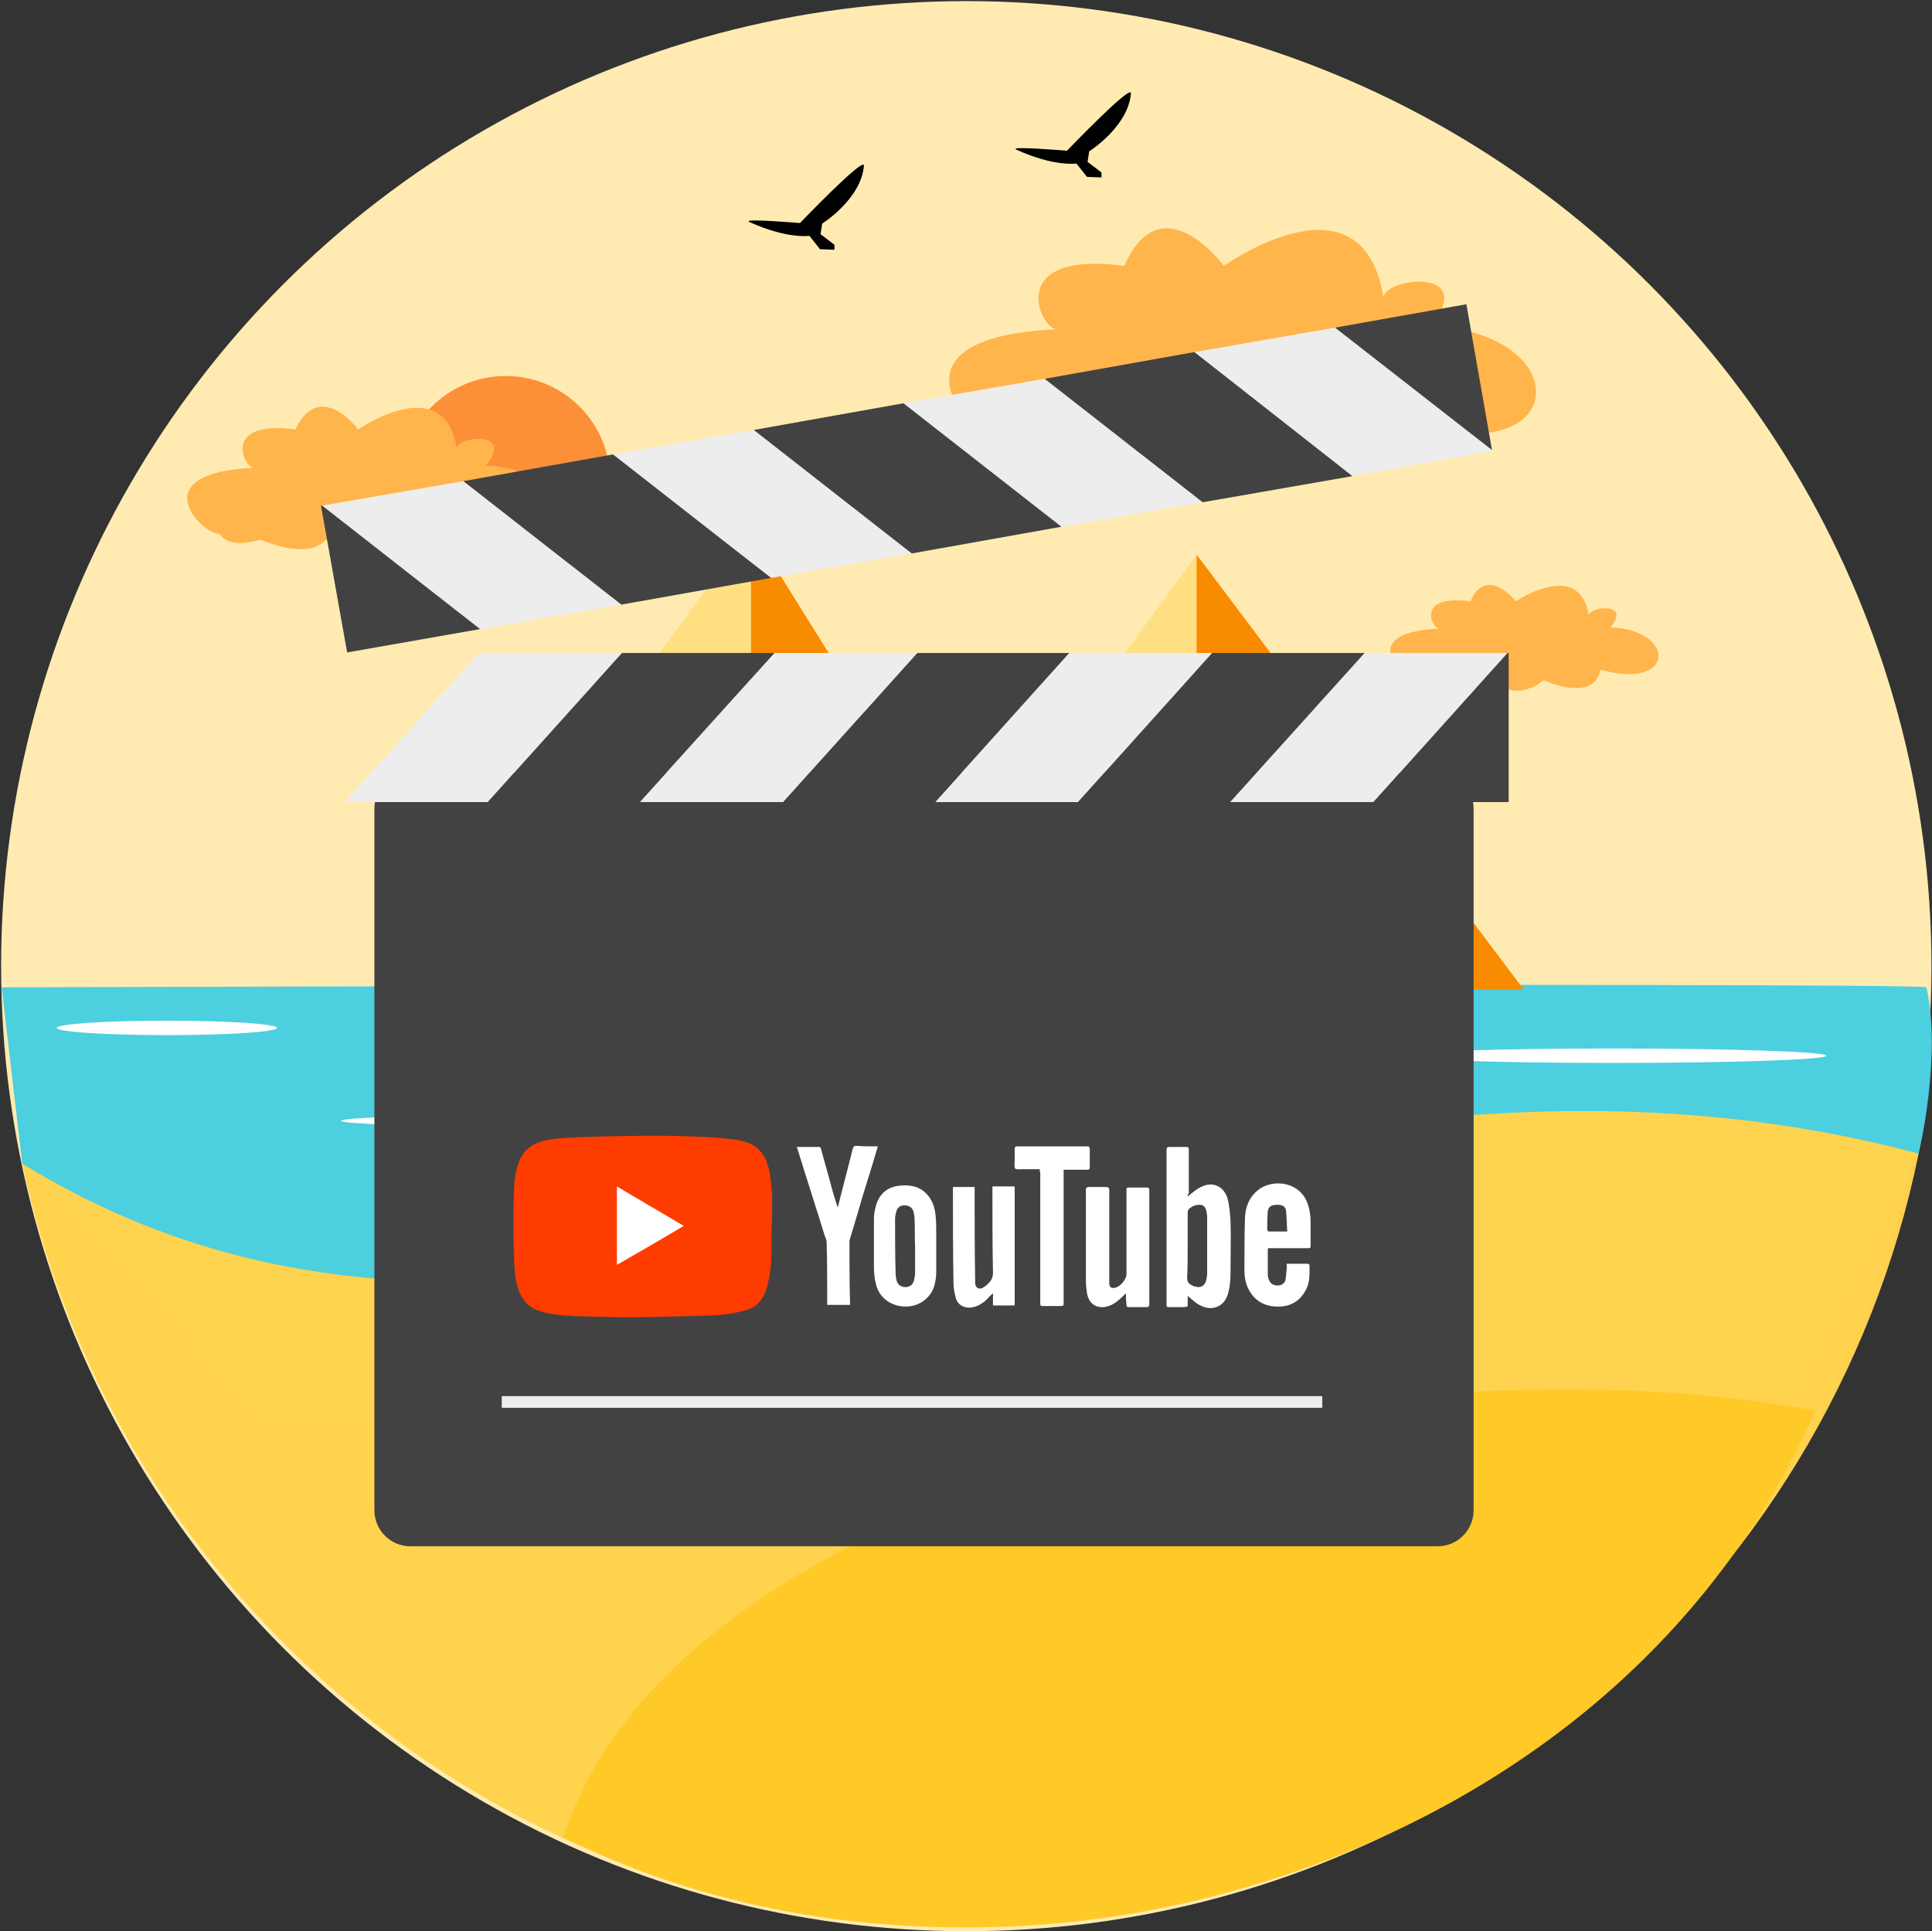
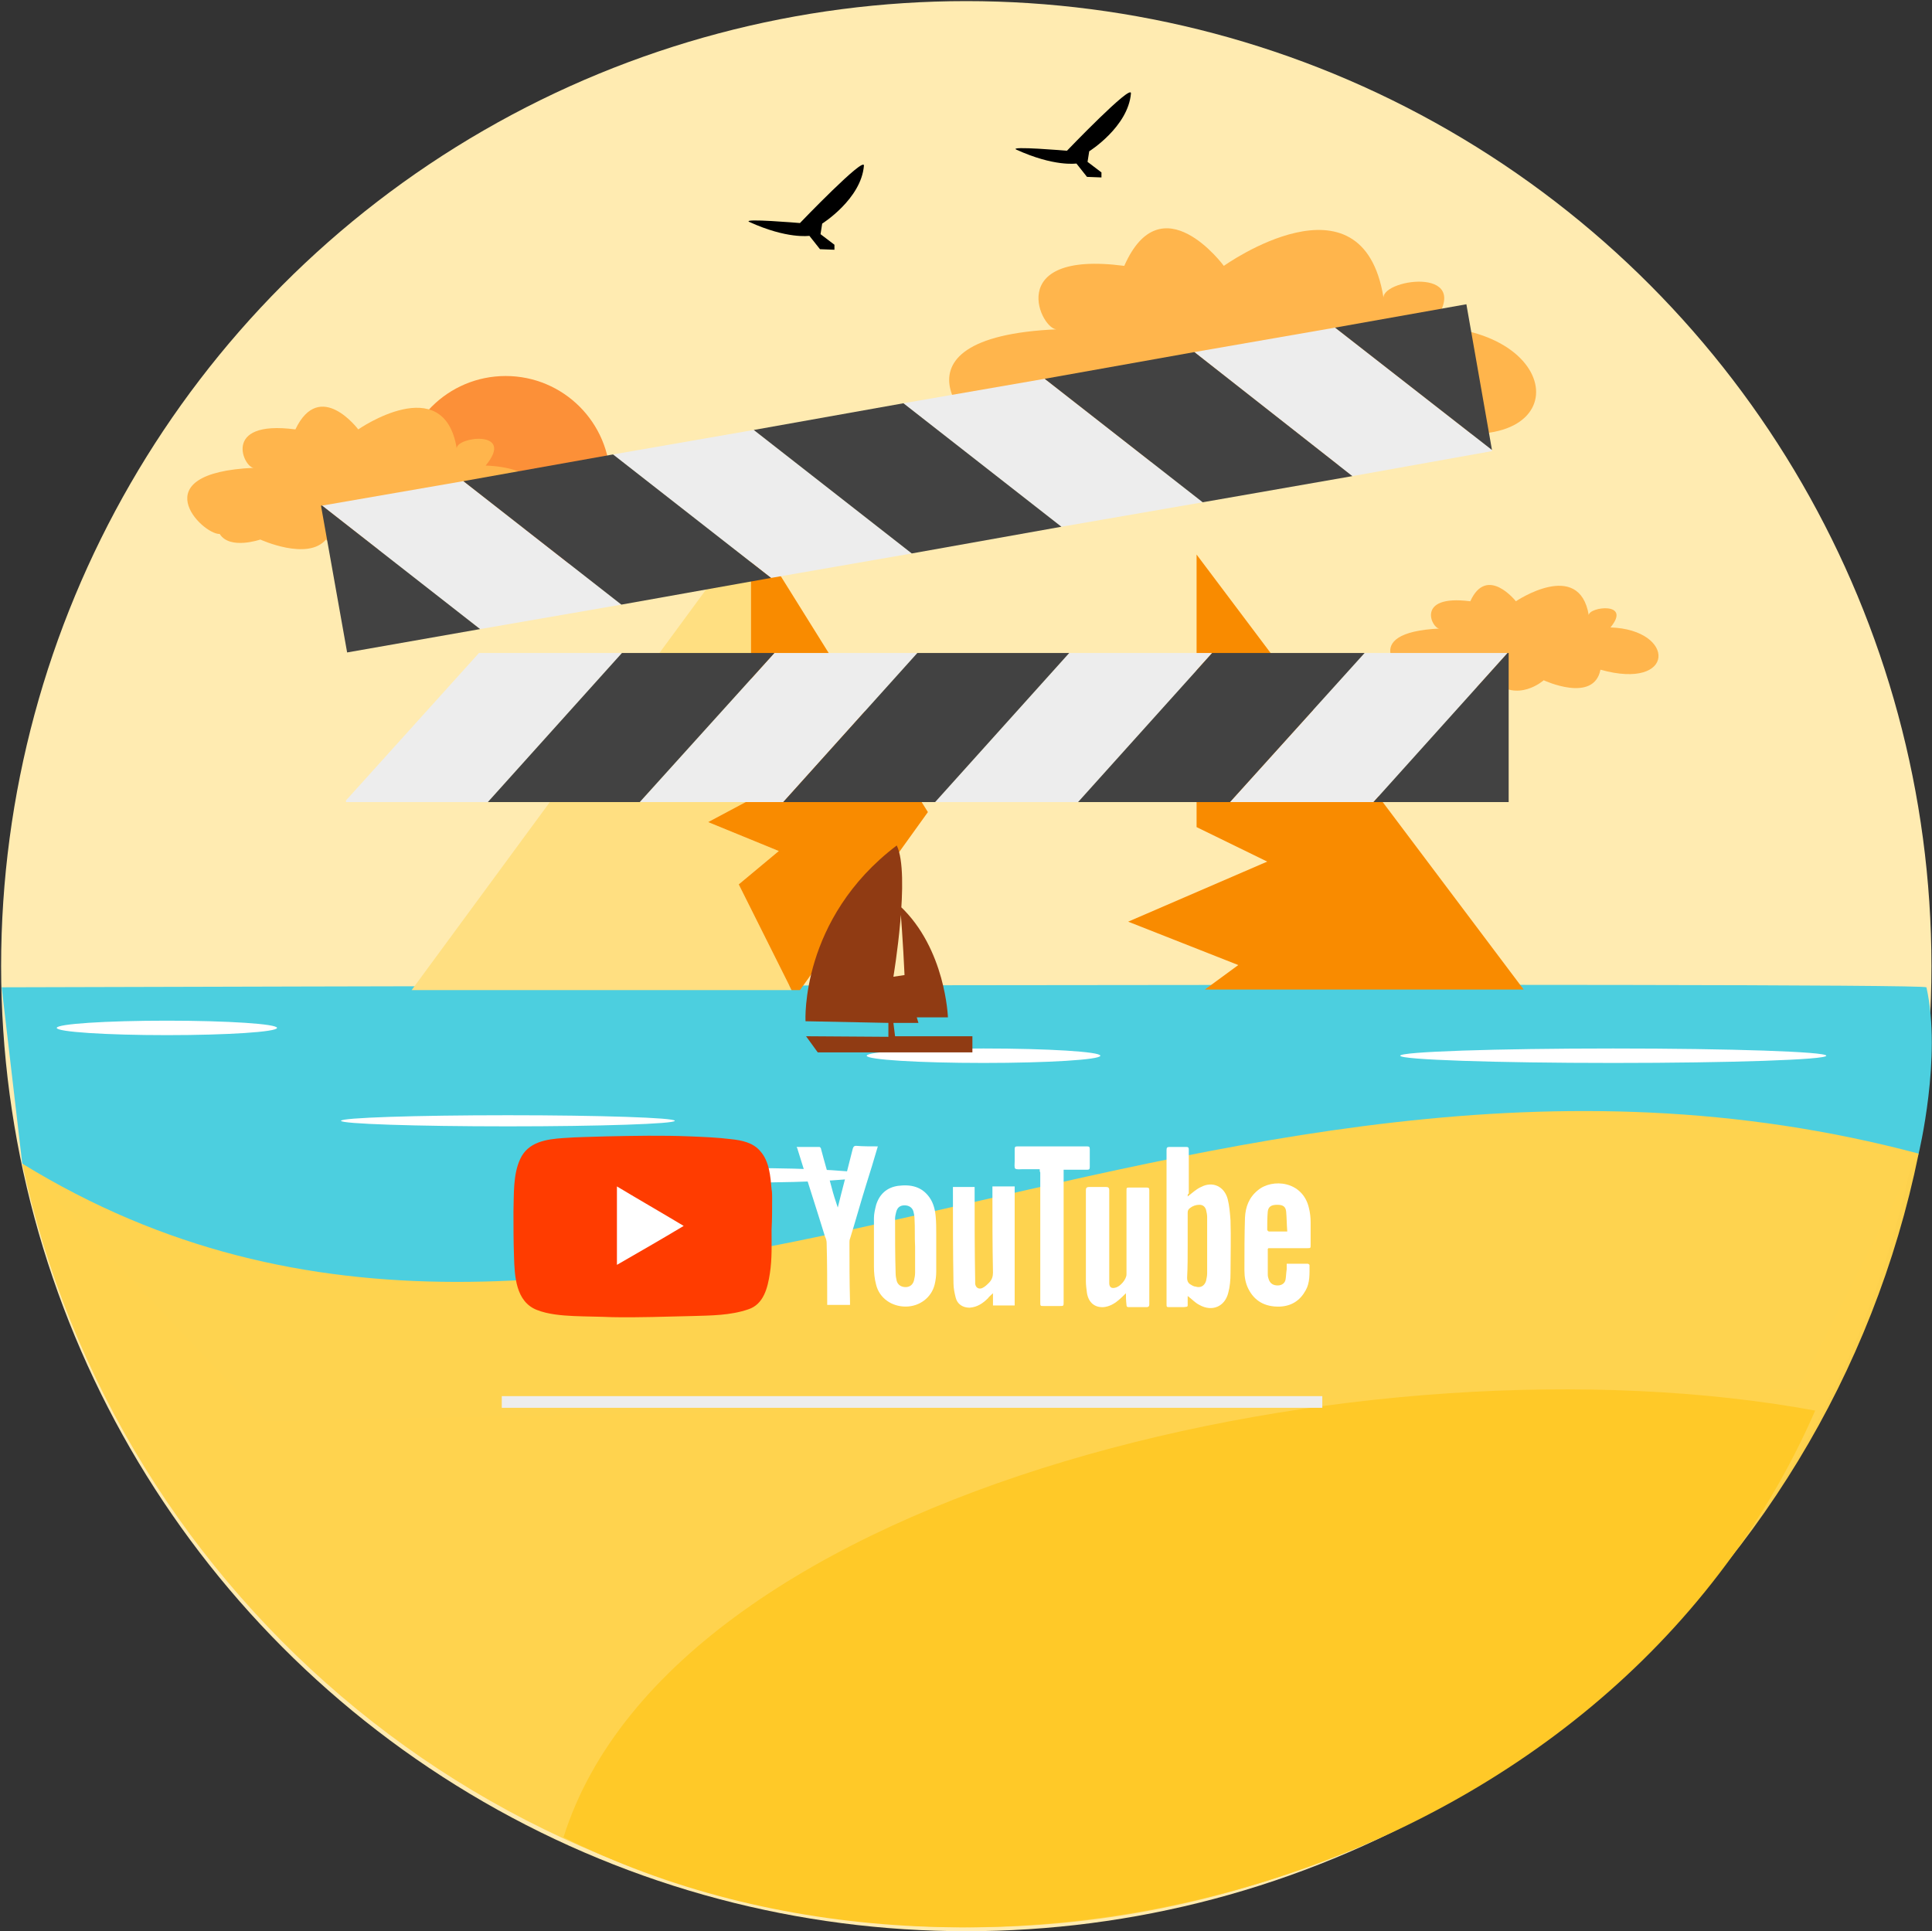
<svg xmlns="http://www.w3.org/2000/svg" version="1.1" id="Layer_1" x="0px" y="0px" viewBox="0 0 347.3 347.2" style="enable-background:new 0 0 347.3 347.2;" xml:space="preserve">
  <rect x="0" y="0" width="347.3" height="347.2" fill="#333333" stroke="none" />
  <style type="text/css">
	.st0{fill:#FFEBB1;}
	.st1{fill:#4CCFDF;}
	.st2{fill:#FFFFFF;}
	.st3{opacity:0.99;fill:#FFD34E;enable-background:new    ;}
	.st4{fill:#FFC928;}
	.st5{fill:#FFDF81;}
	.st6{fill:#F98B00;}
	.st7{fill:#903B13;}
	.st8{display:none;}
	.st9{fill:#FC9038;}
	.st10{fill:#FFB54C;}
	.st11{fill:#424242;}
	.st12{fill:#EDEDED;}
	.st13{fill:#FF3C00;}
</style>
  <g id="Vector">
    <circle class="st0" cx="173.7" cy="173.7" r="173.5" />
    <g id="sea">
      <path class="st1" d="M0.3,177.5c0,0,345-1,346,0c2.8,12.5-1.4,29.9-1.4,29.9l-21.6,42.3l-275.5,5.8L4,209.2L0.3,177.5z" />
      <ellipse class="st2" cx="30" cy="184.8" rx="19.8" ry="1.3" />
      <ellipse class="st2" cx="91.3" cy="201.5" rx="30" ry="1" />
      <ellipse class="st2" cx="176.8" cy="189.8" rx="21" ry="1.3" />
      <ellipse class="st2" cx="290" cy="189.8" rx="38.3" ry="1.3" />
      <ellipse class="st2" cx="134.3" cy="211.3" rx="21.5" ry="1.3" />
    </g>
    <path class="st3" d="M344.9,207.4c-16.2,79.4-86.5,139.1-170.6,139.1C90.7,346.5,20.9,287.7,4,209.2   C106.1,271.9,213.8,172.5,344.9,207.4z" />
    <path class="st4" d="M101.3,330.3c19.9-63.2,145.2-91.4,225-76.7C289.1,338.9,176.3,368,101.3,330.3z" />
    <g id="mountains">
      <polygon class="st5" points="74,178 135,95 135,134.3 143.8,139 127.3,147.8 140,153 132.8,159 142.3,178   " />
      <polygon class="st6" points="143.8,178 166.8,146 135,95 135,134.3 143.8,139 127.3,147.8 140,153 132.8,159 142.3,178   " />
-       <polygon class="st5" points="142.9,177.9 172.1,138.2 179.6,148.4 215.1,99.7 215.1,148.7 227.8,154.9 202.8,165.7 222.6,173.5     216.6,177.9   " />
      <polygon class="st6" points="273.9,177.9 215.1,99.7 215.1,148.7 227.8,154.9 202.8,165.7 222.6,173.5 216.6,177.9   " />
    </g>
    <path id="ship" class="st7" d="M144.9,186.3l2.1,2.9h27.8v-2.9h-13.9l-0.3-2.4h4.5l-0.3-1h5.6c0,0-0.4-12.3-8.6-20   c0.5,5.5,0.8,12.4,0.8,12.4l-2,0.3c0,0,3.1-18.5,0.6-23.6c-17.4,13.2-16.4,31.6-16.4,31.6l14.9,0.3v2.5L144.9,186.3z" />
    <path id="bird" class="st8" d="M165.7,103.9c-1.5-0.7,9.1,0.2,9.1,0.2s11.7-12.2,11.5-10.3c-0.5,6-7.5,10.4-7.5,10.4l-0.3,1.9   l2.4,1.9v0.9l-2.6-0.1l-1.9-2.4C176.4,106.4,172.5,107,165.7,103.9z" />
    <path id="bird_1_" d="M134.7,39.9c-1.5-0.7,9.1,0.2,9.1,0.2s11.7-12.2,11.5-10.3c-0.5,6-7.5,10.4-7.5,10.4l-0.3,1.9L150,44v0.9   l-2.6-0.1l-1.9-2.4C145.4,42.4,141.5,43,134.7,39.9z" />
    <path id="bird_2_" d="M182.7,26.9c-1.5-0.7,9.1,0.2,9.1,0.2s11.7-12.2,11.5-10.3c-0.5,6-7.5,10.4-7.5,10.4l-0.3,1.9L198,31v0.9   l-2.6-0.1l-1.9-2.4C193.4,29.4,189.5,30,182.7,26.9z" />
    <circle id="sun" class="st9" cx="90.9" cy="86.4" r="18.8" />
    <path id="cloud" class="st10" d="M64.4,77.2c0,0,15.4-10.7,17.7,3.4c0-2.1,10.6-3.4,5.2,3.1c15.9,0.5,16,15.8-2.4,10.6   c-1.6,8.5-13.8,2.7-13.8,2.7s-6.4,5.8-12.5,0c-3.3,3.9-11.8,0-11.8,0s-5.5,1.9-7.3-1c-3.2,0.1-14.2-11,6.2-11.9   c-1.7,0.3-6.2-8.7,7.4-6.9C57.5,68,64.4,77.2,64.4,77.2z" />
    <path id="cloud_1_" class="st10" d="M272.5,108.1c0,0,11.4-7.7,13.1,2.5c0-1.5,7.8-2.5,3.9,2.2c11.8,0.4,11.8,11.4-1.8,7.6   c-1.2,6.1-10.2,1.9-10.2,1.9s-4.7,4.2-9.2,0c-2.5,2.8-8.7,0-8.7,0s-4,1.4-5.4-0.7c-2.3,0.1-10.5-7.9,4.6-8.6   c-1.3,0.2-4.6-6.2,5.5-4.9C267.3,101.5,272.5,108.1,272.5,108.1z" />
    <path id="cloud_2_" class="st10" d="M220,47.8c0,0,24.9-17.8,28.7,5.7c0-3.5,17.1-5.7,8.5,5.2c25.8,0.8,25.9,26.2-3.8,17.5   c-2.6,14.1-22.4,4.4-22.4,4.4s-10.3,9.6-20.2,0c-5.4,6.5-19.1,0-19.1,0s-8.8,3.2-11.7-1.7c-5.1,0.2-22.9-18.3,10.1-19.7   c-2.8,0.5-10.1-14.3,12-11.4C208.8,32.6,220,47.8,220,47.8z" />
  </g>
  <g id="camera">
    <g>
-       <path class="st11" d="M67.3,145.4c0-3.6,2.9-6.5,6.5-6.5h184.6c3.6,0,6.5,2.9,6.5,6.5v126.1c0,3.6-2.9,6.5-6.5,6.5H73.8    c-3.6,0-6.5-2.9-6.5-6.5V145.4z" />
      <rect x="90.2" y="251" class="st12" width="147.5" height="2.1" />
      <polygon class="st12" points="240,58.9 268.2,80.9 268.2,81.1 243.1,85.6 214.7,63.3   " />
      <polygon class="st12" points="135.5,77.3 163.9,99.5 138.6,103.9 110.2,81.7   " />
      <polygon class="st12" points="83.3,86.5 111.7,108.7 86.3,113.1 57.9,90.9   " />
      <polygon class="st12" points="187.8,68.1 216.2,90.3 190.8,94.7 162.4,72.5   " />
      <polygon class="st11" points="263.6,54.7 268.2,80.9 240,58.9   " />
      <polygon class="st11" points="214.7,63.3 243.1,85.6 216.2,90.3 187.8,68.1   " />
      <polygon class="st11" points="162.4,72.5 190.8,94.7 163.9,99.5 135.5,77.3   " />
      <polygon class="st11" points="110.2,81.7 138.6,103.9 111.7,108.7 83.3,86.5   " />
      <polygon class="st11" points="57.7,90.9 57.9,90.9 86.3,113.1 62.4,117.3   " />
      <polygon class="st12" points="86.1,117.4 62.2,143.9 62.2,144.2 87.7,144.2 111.8,117.4   " />
      <polygon class="st12" points="192.2,117.4 168.1,144.2 193.8,144.2 217.9,117.4   " />
      <polygon class="st12" points="245.3,117.4 221.1,144.2 246.9,144.2 271,117.4   " />
      <polygon class="st12" points="139.2,117.4 115,144.2 140.8,144.2 164.9,117.4   " />
      <polygon class="st11" points="111.8,117.4 87.7,144.2 115,144.2 139.2,117.4   " />
      <polygon class="st11" points="164.9,117.4 140.8,144.2 168.1,144.2 192.2,117.4   " />
      <polygon class="st11" points="217.9,117.4 193.8,144.2 221.1,144.2 245.3,117.4   " />
      <polygon class="st11" points="271.2,117.4 271,117.4 246.9,144.2 271.2,144.2   " />
    </g>
  </g>
  <g id="Youtube">
    <g>
      <path class="st13" d="M138.8,215.4c0-0.5,0-1.1-0.1-1.6c-0.2-2.3-0.4-5-2-6.8c-1.3-1.6-3.4-2-5.3-2.2c-2.4-0.3-4.9-0.4-7.4-0.5    c-5-0.2-10-0.1-15,0c-2.6,0.1-5.1,0.1-7.7,0.3c-3.1,0.2-6.4,0.7-7.8,3.8c-1.3,2.8-1.1,6.4-1.2,9.4c0,2.7,0,5.4,0.1,8.1    c0.1,3.5,0.3,8.1,4.1,9.6c2,0.8,4.5,1,6.6,1.1c2.3,0.1,4.6,0.1,6.9,0.2c4.8,0.1,9.6-0.1,14.5-0.2c3.3-0.1,6.8-0.1,10-1.2    c2.8-0.9,3.5-3.9,3.9-6.5s0.3-5.2,0.3-7.8C138.8,219.2,138.8,217.3,138.8,215.4z" />
      <path class="st2" d="M122.9,220.4c-4-2.4-8-4.7-12-7.1c0,4.7,0,9.4,0,14.1C114.9,225.1,118.9,222.8,122.9,220.4z" />
    </g>
    <g>
      <path class="st2" d="M178.4,213.3c1.4,0,2.6,0,4,0c0,7.1,0,14.2,0,21.4c-1.3,0-2.5,0-3.9,0c0-0.7,0-1.4,0-2.2    c-0.4,0.4-0.7,0.6-0.9,0.9c-0.9,0.9-1.9,1.6-3.3,1.7c-1.2,0-2.2-0.6-2.5-1.8c-0.2-0.8-0.4-1.7-0.4-2.6c-0.1-5.7-0.1-11.3-0.1-17    c0-0.1,0-0.2,0-0.3c1.3,0,2.6,0,3.9,0c0,0.2,0,0.4,0,0.5c0,5.5,0,10.9,0.1,16.4c0,0.2,0,0.3,0,0.5c0.1,0.7,0.6,1,1.2,0.8    c0.5-0.2,0.9-0.6,1.3-1c0.5-0.5,0.7-1.1,0.7-1.8c-0.1-4.9-0.1-9.8-0.1-14.7C178.4,213.8,178.4,213.5,178.4,213.3z" />
      <path class="st2" d="M157.8,206.1c-0.7,2.4-1.4,4.7-2.1,6.9c-1,3.2-1.9,6.5-2.9,9.7c-0.1,0.2-0.1,0.5-0.1,0.7    c0,3.5,0,7.1,0.1,10.6c0,0.2,0,0.3,0,0.6c-1.4,0-2.7,0-4.1,0c0-0.2,0-0.3,0-0.5c0-3.5,0-7.1-0.1-10.6c0-0.4-0.1-0.8-0.3-1.2    c-1.6-5.2-3.3-10.4-4.9-15.6c0-0.1-0.1-0.3-0.2-0.5c1.4,0,2.7,0,4.1,0c0.1,0,0.3,0.2,0.3,0.4c0.6,2.3,1.3,4.6,1.9,6.9    c0.3,1.2,0.7,2.4,1.1,3.6c0.2-0.8,0.4-1.6,0.6-2.4c0.7-2.7,1.4-5.4,2.1-8.2c0.1-0.3,0.2-0.5,0.6-0.5    C155.1,206.1,156.4,206.1,157.8,206.1z" />
      <path class="st2" d="M157.1,223.9c0-1.6,0-3.3,0-4.9c0-0.8,0.2-1.6,0.4-2.4c0.6-1.9,1.9-3.1,3.9-3.4c2.3-0.3,4.3,0.1,5.7,2.1    c0.7,1,1,2.2,1.1,3.4c0.1,1,0.1,2.1,0.1,3.1c0,2.3,0,4.6,0,6.8c0,0.8-0.1,1.6-0.3,2.4c-0.6,2.3-2.7,3.9-5.2,3.9s-4.7-1.5-5.3-3.9    c-0.3-1.1-0.4-2.2-0.4-3.3S157.1,225.2,157.1,223.9L157.1,223.9z M164.5,224.1C164.4,224.1,164.4,224.1,164.5,224.1    c-0.1-1.7,0-3.3-0.1-5c0-0.4-0.1-0.9-0.2-1.3c-0.2-0.7-0.8-1.1-1.6-1.1s-1.3,0.4-1.5,1.2c-0.1,0.4-0.2,0.8-0.2,1.2    c0,3.3,0,6.6,0.1,9.8c0,0.5,0.1,1,0.2,1.4c0.2,0.7,0.8,1.1,1.6,1.1c0.7,0,1.3-0.4,1.5-1.2c0.1-0.4,0.2-0.9,0.2-1.4    C164.5,227.4,164.5,225.8,164.5,224.1z" />
      <path class="st2" d="M213.5,215.1c0.8-0.6,1.5-1.3,2.4-1.7c2.1-1.1,4.2-0.1,4.8,2.2c0.3,1.2,0.4,2.5,0.5,3.8c0.1,3.2,0,6.3,0,9.5    c0,1.2-0.1,2.4-0.4,3.5c-0.6,2.5-2.9,3.5-5.2,2.2c-0.8-0.4-1.4-1.1-2.1-1.6c0,0.4,0,0.8,0,1.2c0,0.8,0.1,0.7-0.7,0.8    c-0.8,0-1.7,0-2.5,0c-0.6,0-0.6,0-0.6-0.6c0-5,0-10,0-15.1c0-4.2,0-8.3,0-12.5c0-0.5,0.1-0.6,0.6-0.6c0.9,0,1.9,0,2.9,0    c0.4,0,0.5,0.1,0.5,0.5c0,2.6,0,5.3,0,7.9C213.5,214.6,213.5,214.9,213.5,215.1z M213.5,224L213.5,224c0,1.9,0,3.8-0.1,5.7    c0,0.8,0.3,1.1,0.9,1.4c0.2,0.1,0.4,0.2,0.6,0.2c0.9,0.3,1.6-0.1,1.9-1c0.1-0.5,0.2-0.9,0.2-1.4c0-3.4,0-6.7,0-10.1    c0-0.4-0.1-0.9-0.2-1.3c-0.2-0.6-0.6-0.9-1.2-0.9c-0.6,0-1.2,0.2-1.7,0.6c-0.3,0.2-0.4,0.5-0.4,0.8C213.5,220,213.5,222,213.5,224    z" />
      <path class="st2" d="M202.4,232.5c-0.5,0.5-0.9,0.9-1.4,1.3c-0.7,0.6-1.6,1.1-2.6,1.2c-1.6,0.1-2.7-0.8-3-2.5    c-0.1-0.7-0.2-1.5-0.2-2.2c0-5.4,0-10.9,0-16.3c0-0.4,0.1-0.6,0.6-0.6c1,0,2,0,3,0c0.4,0,0.6,0.1,0.6,0.6c0,5.3,0,10.5,0,15.8    c0,0.3,0,0.6,0,0.9c0,0.7,0.4,1,1.1,0.8c0.9-0.2,2-1.5,2-2.4c0-5,0-10,0-15c0-0.6,0-0.6,0.6-0.6c1,0,2,0,3,0    c0.4,0,0.5,0.1,0.5,0.5c0,6.8,0,13.7,0,20.5c0,0.3-0.1,0.5-0.5,0.5c-1.1,0-2.2,0-3.2,0c-0.3,0-0.4-0.1-0.4-0.4    C202.4,233.7,202.4,233.2,202.4,232.5z" />
      <path class="st2" d="M231.3,227.2c1.3,0,2.6,0,3.8,0c0.1,0,0.3,0.2,0.3,0.2c0,1.6,0.1,3.2-0.7,4.6c-1,1.8-2.5,2.8-4.6,2.9    c-2.7,0.1-4.6-1-5.7-3.2c-0.5-1-0.7-2.1-0.7-3.3c0-3.2,0-6.3,0.1-9.5c0.1-1.9,0.7-3.6,2.3-4.9c2.6-2.2,8.1-1.7,9.2,3.2    c0.2,0.8,0.3,1.7,0.3,2.5c0,1.4,0,2.7,0,4.1c0,0.6,0,0.6-0.6,0.6c-2.1,0-4.3,0-6.4,0c-0.2,0-0.4,0-0.6,0c0,0.1-0.1,0.1-0.1,0.1    c0,1.6,0,3.2,0,4.7c0,0.3,0.1,0.6,0.2,0.9c0.3,0.7,0.8,1,1.6,1c0.7,0,1.3-0.4,1.4-1.1c0.1-0.6,0.1-1.2,0.2-1.8    C231.3,228.1,231.3,227.7,231.3,227.2z M231.4,221.4c-0.1-1.3-0.1-2.5-0.2-3.6c-0.1-0.9-0.6-1.2-1.6-1.2s-1.6,0.3-1.7,1.2    c-0.1,1.1-0.1,2.2-0.1,3.3c0,0.1,0.2,0.3,0.3,0.3C229.1,221.4,230.2,221.4,231.4,221.4z" />
      <path class="st2" d="M186.9,210.2c-1,0-2,0-3,0c-0.5,0-1.1,0.1-1.4-0.1c-0.2-0.2-0.1-0.9-0.1-1.3c0-0.7,0-1.5,0-2.2    c0-0.4,0.1-0.5,0.5-0.5c3.2,0,6.5,0,9.7,0c0.9,0,1.8,0,2.8,0c0.4,0,0.5,0.1,0.5,0.5c0,1.1,0,2.1,0,3.2c0,0.4-0.1,0.5-0.5,0.5    c-1.1,0-2.2,0-3.4,0c-0.2,0-0.5,0-0.8,0c0,0.4,0,0.6,0,0.9c0,7.6,0,15.2,0,22.9c0,0.7,0,0.7-0.7,0.7c-1,0-2,0-2.9,0    c-0.6,0-0.6,0-0.6-0.7c0-4.3,0-8.5,0-12.8c0-3.5,0-7,0-10.5C186.9,210.6,186.9,210.5,186.9,210.2z" />
    </g>
  </g>
</svg>